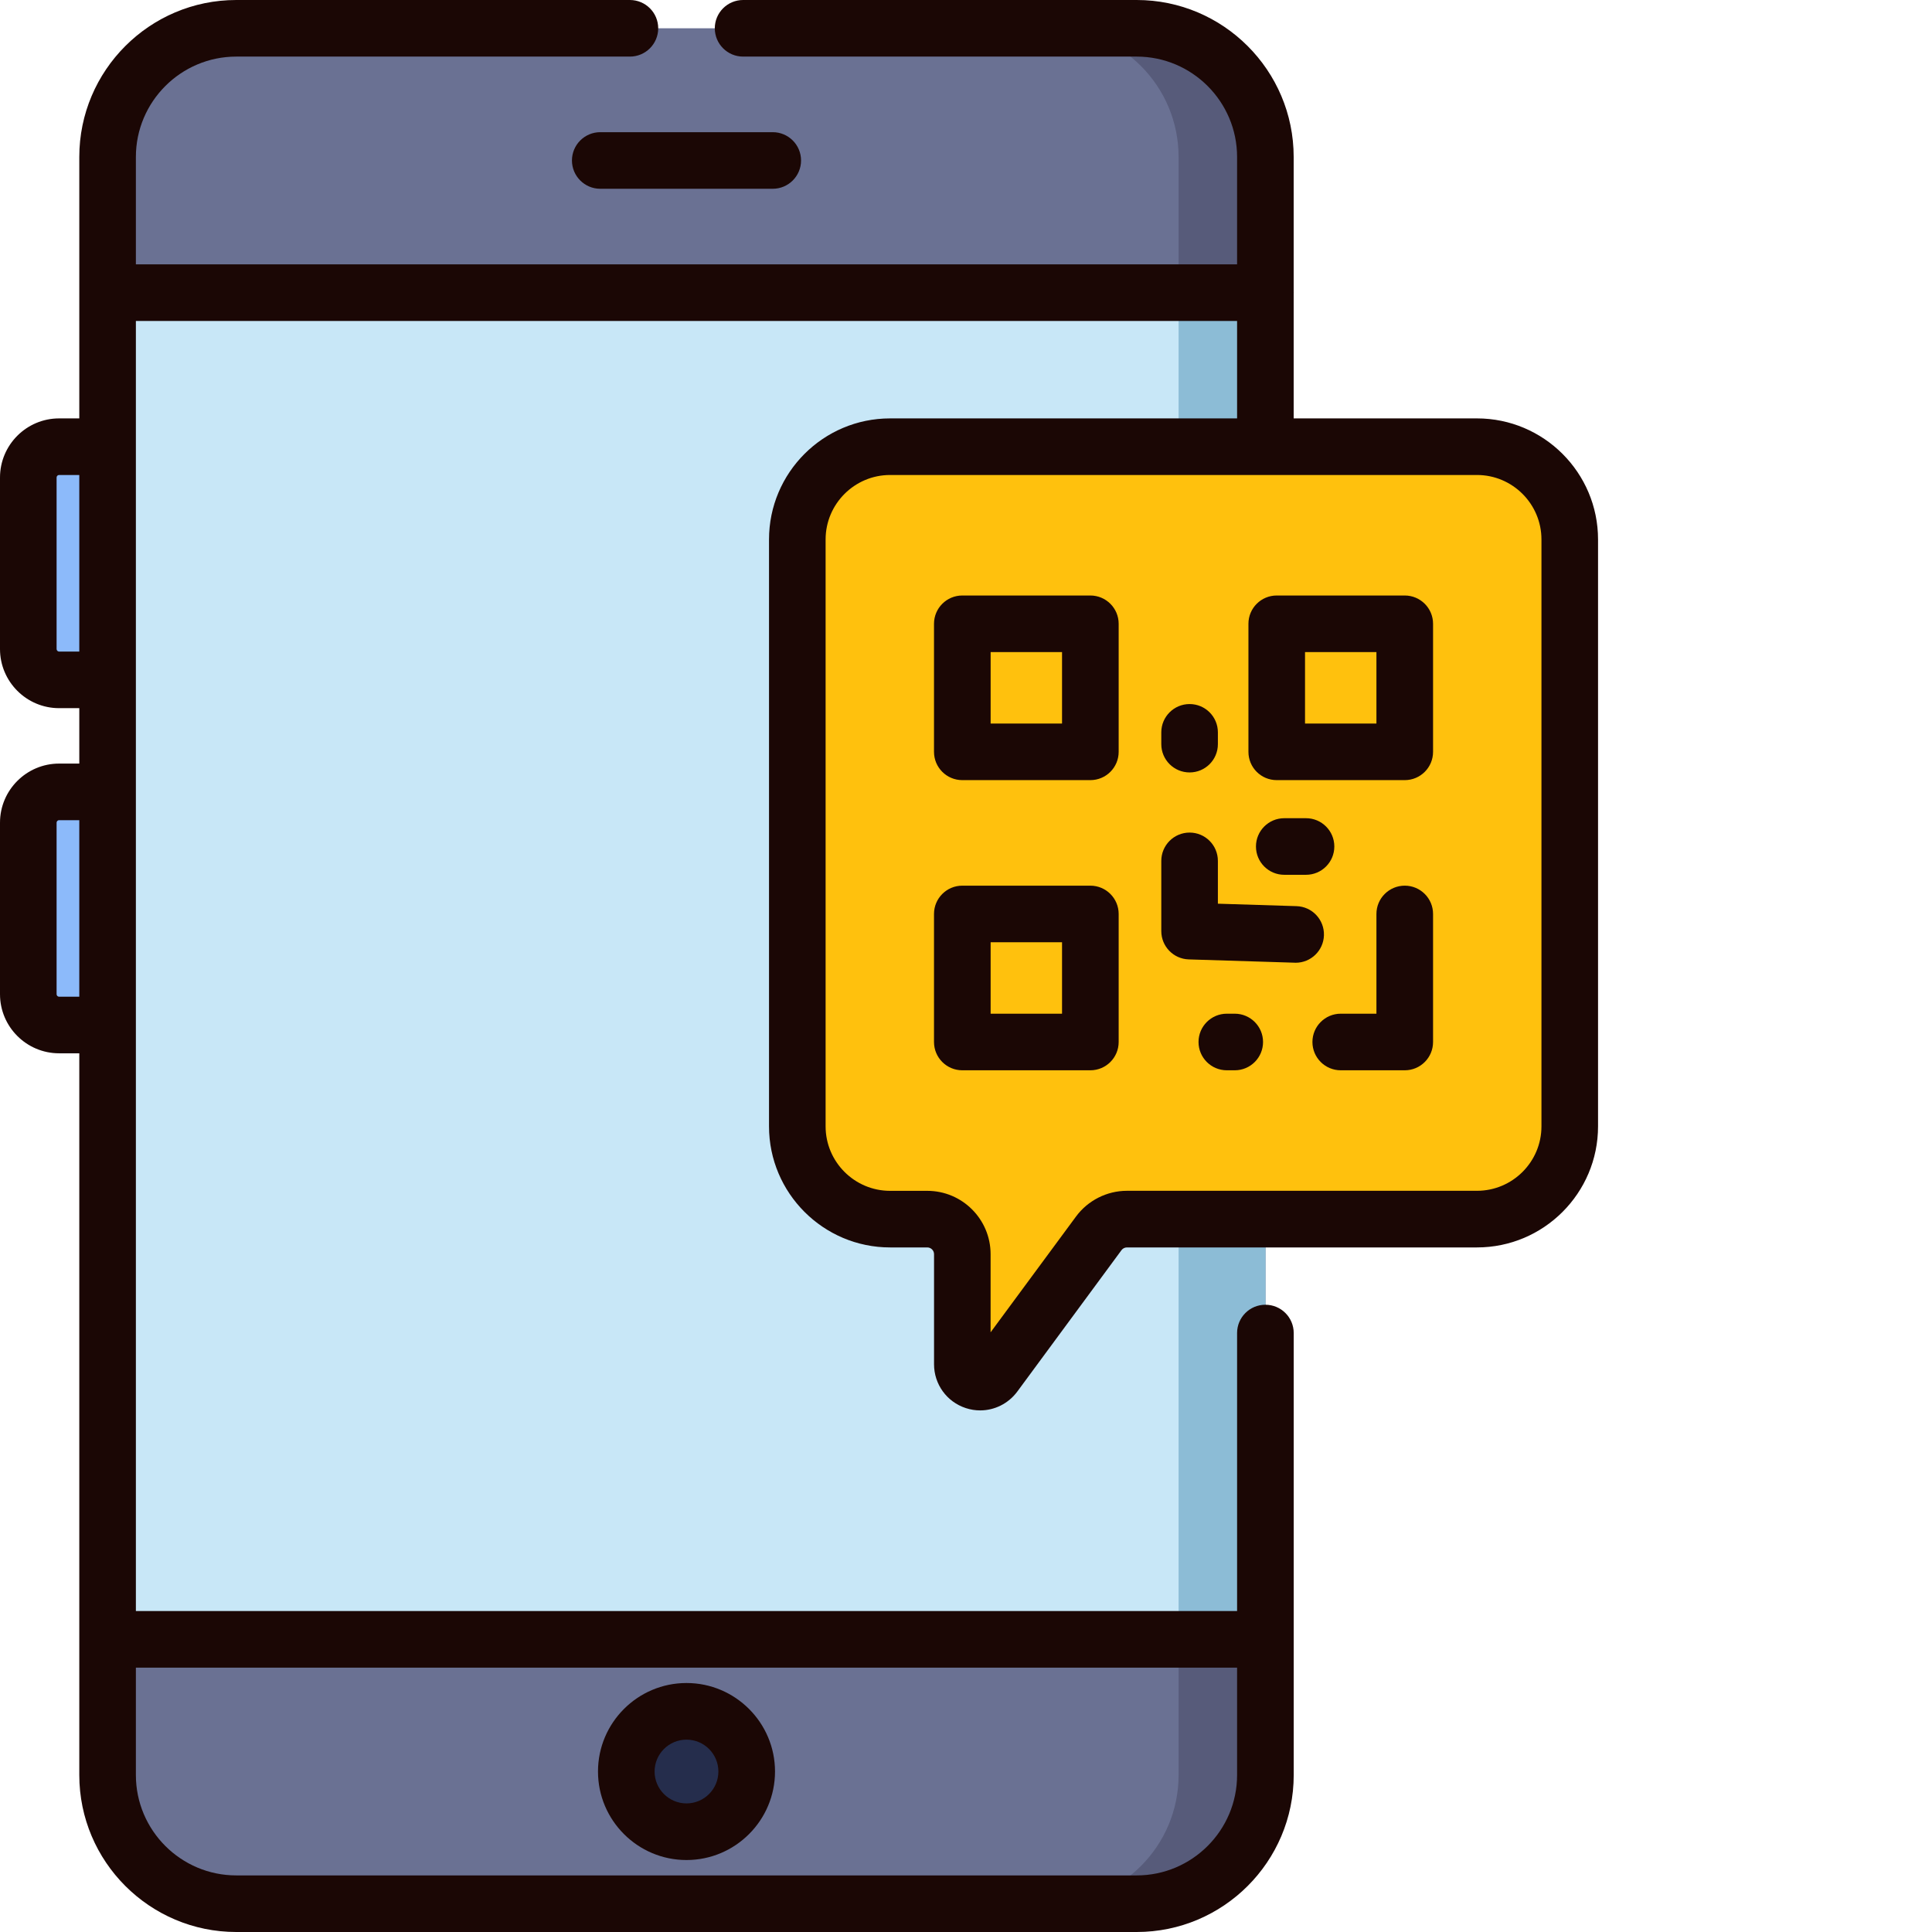
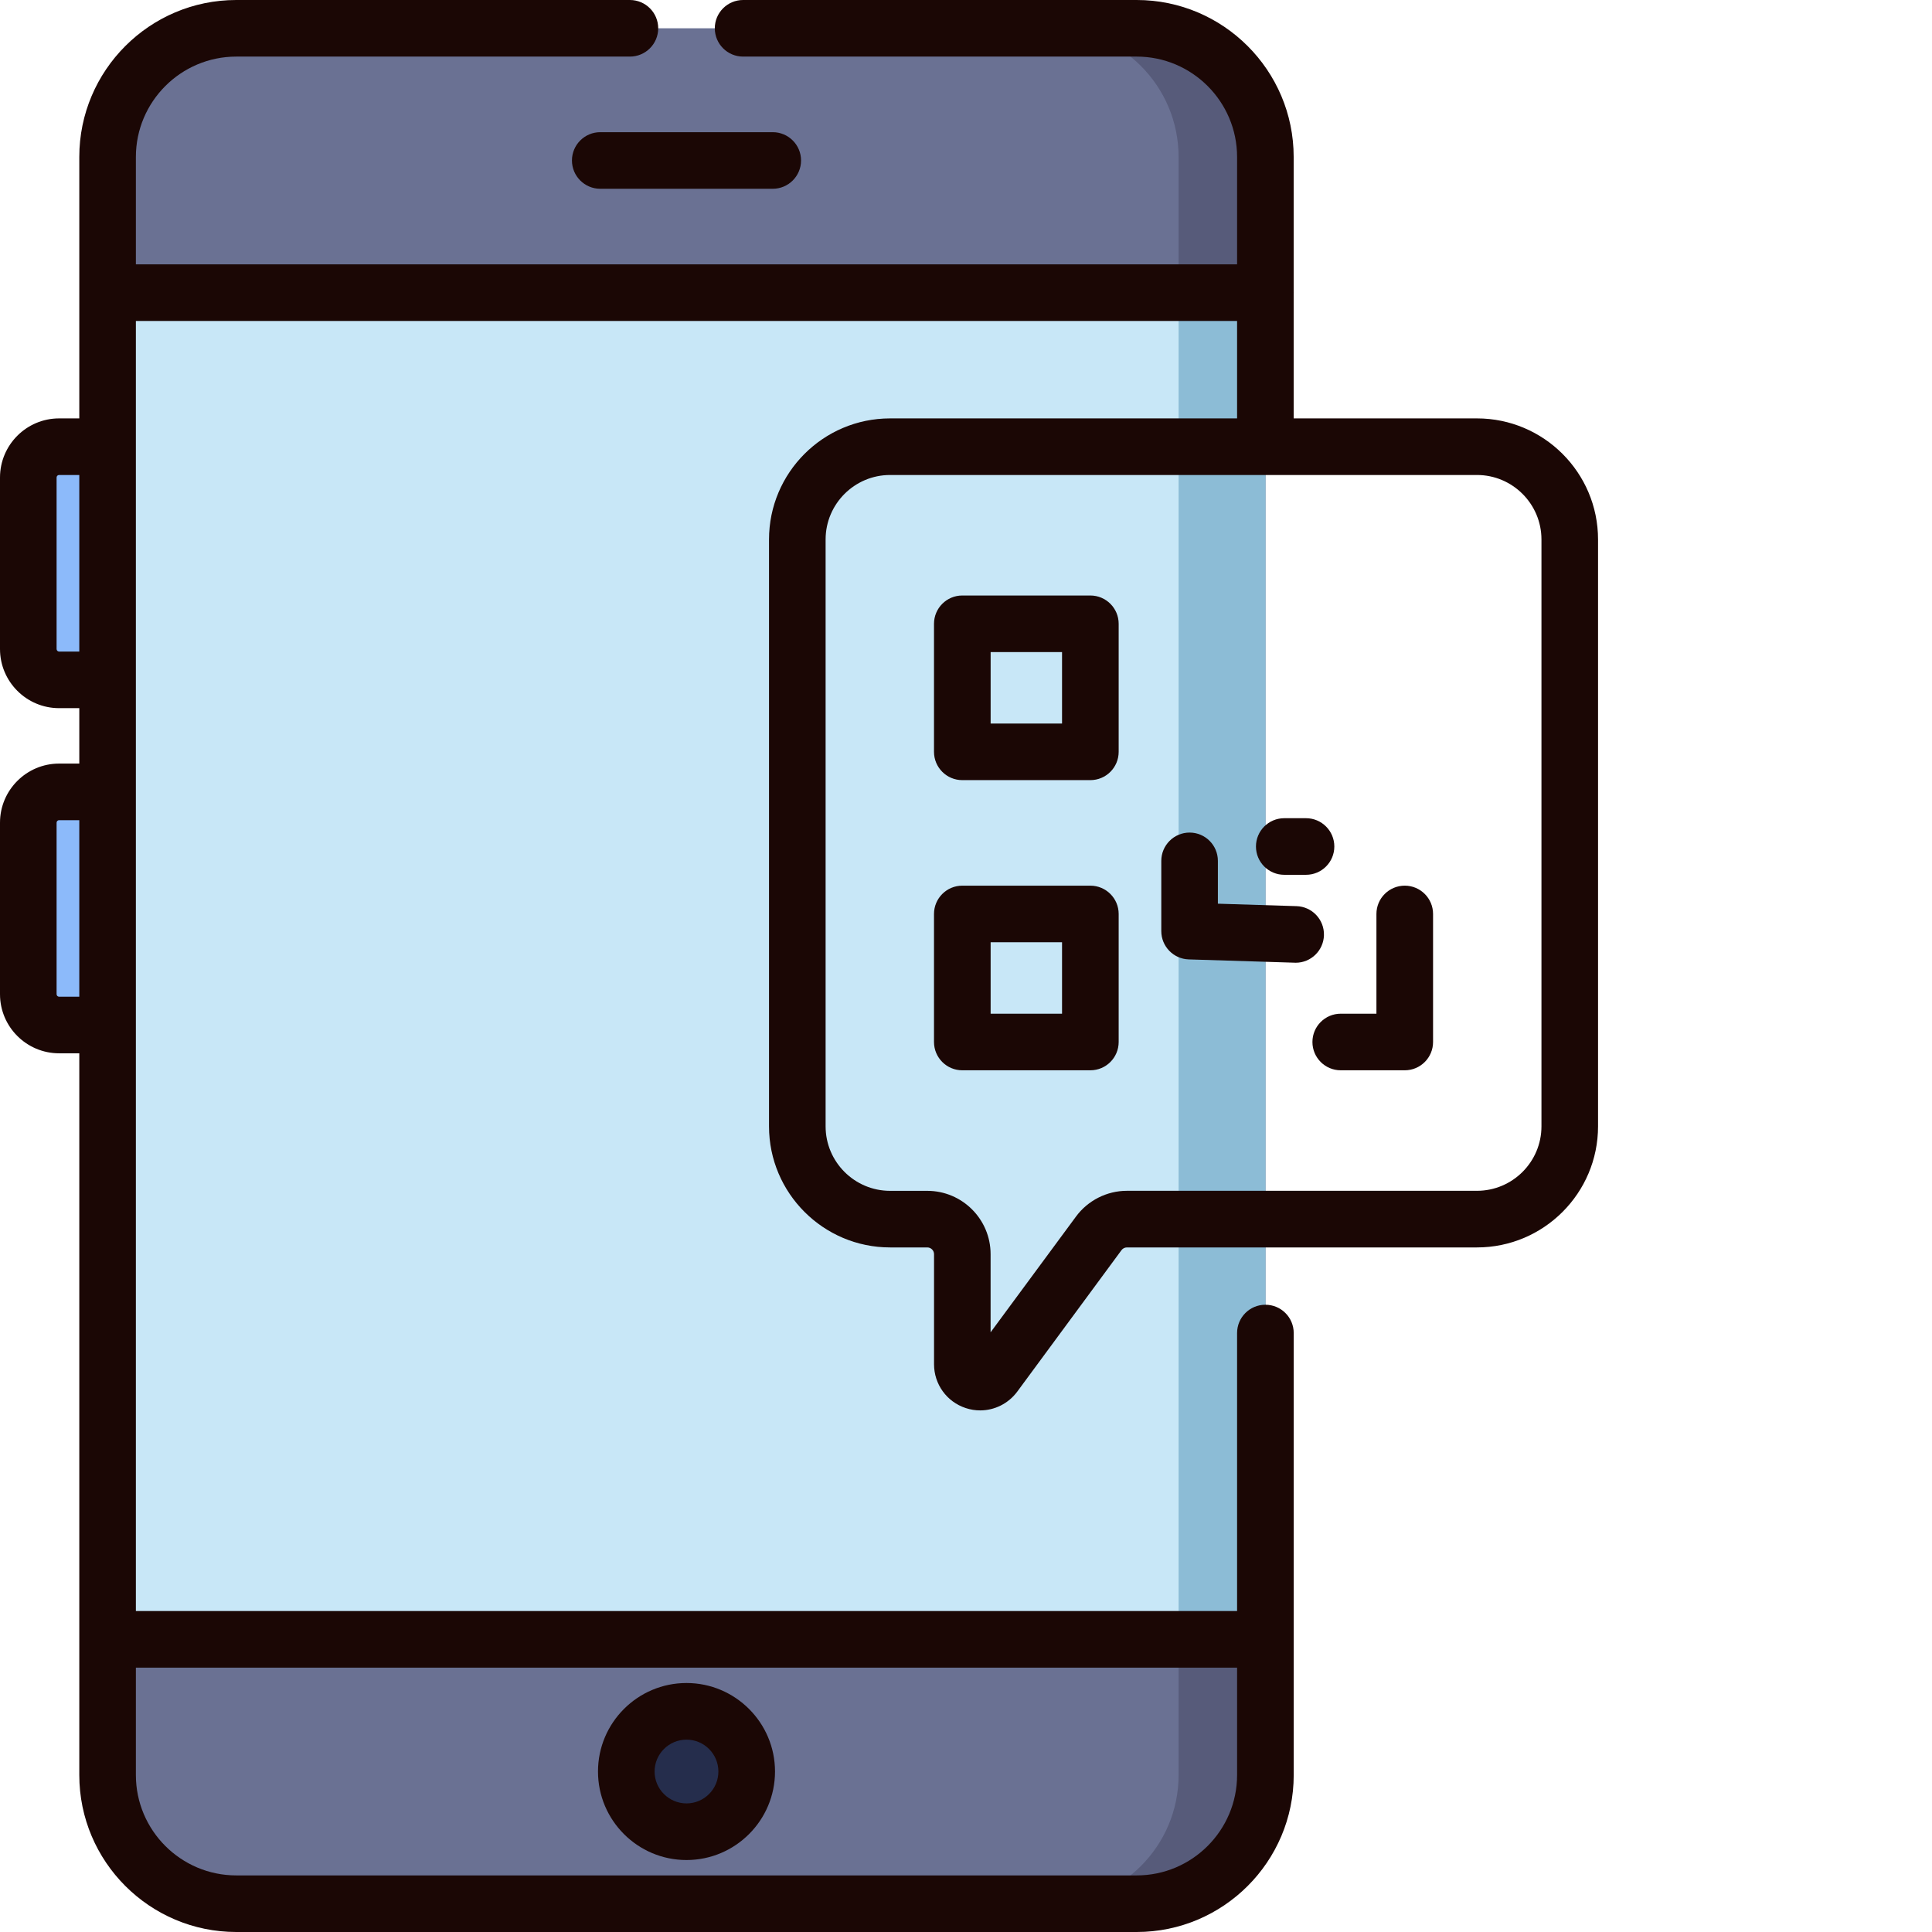
<svg xmlns="http://www.w3.org/2000/svg" width="48" height="48" viewBox="0 0 48 48" fill="none">
  <path d="M2.673 3.9V44.1C2.673 45.866 4.104 47.297 5.87 47.297H28.241C30.007 47.297 31.439 45.866 31.439 44.1V3.9C31.439 2.134 30.007 0.703 28.241 0.703H5.87C4.104 0.703 2.673 2.134 2.673 3.9Z" fill="#6A7193" />
  <path d="M28.241 0.703H26.085C27.851 0.703 29.282 2.134 29.282 3.9V44.1C29.282 45.866 27.851 47.297 26.085 47.297H28.241C30.007 47.297 31.439 45.866 31.439 44.1V3.9C31.439 2.134 30.007 0.703 28.241 0.703Z" fill="#575B7A" />
  <path d="M2.673 7.271H31.439V40.729H2.673V7.271Z" fill="#C8E7F7" />
  <path d="M29.282 7.271H31.439V40.729H29.282V7.271Z" fill="#8CBCD6" />
  <path d="M1.469 16.891H2.673V11.098H1.469C1.046 11.098 0.703 11.441 0.703 11.864V16.125C0.703 16.548 1.046 16.891 1.469 16.891Z" fill="#8CBAFA" />
  <path d="M1.469 25.466H2.673V19.674H1.469C1.046 19.674 0.703 20.017 0.703 20.439V24.701C0.703 25.123 1.046 25.466 1.469 25.466Z" fill="#8CBAFA" />
  <path d="M18.552 44.013C18.552 44.839 17.882 45.508 17.056 45.508C16.23 45.508 15.56 44.839 15.56 44.013C15.56 43.187 16.23 42.517 17.056 42.517C17.882 42.517 18.552 43.187 18.552 44.013Z" fill="#252D4C" />
-   <path d="M36.695 11.098H22.114C20.841 11.098 19.809 12.13 19.809 13.403V27.984C19.809 29.257 20.841 30.289 22.114 30.289H23.038C23.519 30.289 23.908 30.679 23.908 31.159V33.895C23.908 34.322 24.453 34.501 24.706 34.158L27.297 30.643C27.461 30.42 27.722 30.289 27.998 30.289H36.695C37.968 30.289 39 29.257 39 27.984V13.403C39 12.13 37.968 11.098 36.695 11.098Z" fill="#FFC10D" />
  <path d="M17.056 46.212C18.268 46.212 19.255 45.225 19.255 44.013C19.255 42.801 18.268 41.814 17.056 41.814C15.843 41.814 14.857 42.801 14.857 44.013C14.857 45.225 15.843 46.212 17.056 46.212ZM17.056 43.221C17.493 43.221 17.848 43.576 17.848 44.013C17.848 44.45 17.493 44.805 17.056 44.805C16.619 44.805 16.263 44.45 16.263 44.013C16.263 43.576 16.619 43.221 17.056 43.221Z" fill="#1B0705" />
  <path d="M14.21 3.987C14.21 4.375 14.525 4.69 14.913 4.69H19.199C19.587 4.69 19.902 4.375 19.902 3.987C19.902 3.599 19.587 3.284 19.199 3.284H14.913C14.525 3.284 14.21 3.599 14.21 3.987Z" fill="#1B0705" />
  <path d="M27.089 14.795H23.908C23.52 14.795 23.205 15.11 23.205 15.498V18.679C23.205 19.068 23.52 19.382 23.908 19.382H27.089C27.478 19.382 27.793 19.068 27.793 18.679V15.498C27.793 15.11 27.478 14.795 27.089 14.795ZM26.386 17.976H24.612V16.201H26.386V17.976Z" fill="#1B0705" />
-   <path d="M34.901 14.795H31.72C31.331 14.795 31.017 15.11 31.017 15.498V18.679C31.017 19.068 31.331 19.382 31.72 19.382H34.901C35.289 19.382 35.604 19.068 35.604 18.679V15.498C35.604 15.11 35.289 14.795 34.901 14.795ZM34.197 17.976H32.423V16.201H34.197V17.976Z" fill="#1B0705" />
  <path d="M27.089 22.004H23.908C23.52 22.004 23.205 22.319 23.205 22.707V25.888C23.205 26.277 23.52 26.591 23.908 26.591H27.089C27.478 26.591 27.793 26.277 27.793 25.888V22.707C27.793 22.319 27.478 22.004 27.089 22.004ZM26.386 25.185H24.612V23.41H26.386V25.185Z" fill="#1B0705" />
  <path d="M34.901 22.004C34.512 22.004 34.197 22.319 34.197 22.707V25.185H33.31C32.922 25.185 32.607 25.5 32.607 25.888C32.607 26.277 32.922 26.591 33.31 26.591H34.901C35.289 26.591 35.604 26.277 35.604 25.888V22.707C35.604 22.319 35.289 22.004 34.901 22.004Z" fill="#1B0705" />
  <path d="M32.893 23.238C32.905 22.849 32.6 22.525 32.212 22.513L30.258 22.452V21.389C30.258 21 29.944 20.685 29.555 20.685C29.167 20.685 28.852 21 28.852 21.389V23.133C28.852 23.513 29.154 23.824 29.533 23.836L32.168 23.918C32.176 23.919 32.183 23.919 32.191 23.919C32.569 23.919 32.881 23.618 32.893 23.238Z" fill="#1B0705" />
-   <path d="M29.555 19.191C29.944 19.191 30.258 18.877 30.258 18.488V18.195C30.258 17.807 29.944 17.492 29.555 17.492C29.167 17.492 28.852 17.807 28.852 18.195V18.488C28.852 18.877 29.167 19.191 29.555 19.191Z" fill="#1B0705" />
-   <path d="M30.677 25.185H30.48C30.092 25.185 29.777 25.5 29.777 25.888C29.777 26.277 30.092 26.591 30.48 26.591H30.677C31.065 26.591 31.38 26.277 31.38 25.888C31.38 25.5 31.065 25.185 30.677 25.185Z" fill="#1B0705" />
  <path d="M32.448 21.734C32.836 21.734 33.151 21.42 33.151 21.031C33.151 20.643 32.836 20.328 32.448 20.328H31.907C31.519 20.328 31.204 20.643 31.204 21.031C31.204 21.42 31.519 21.734 31.907 21.734H32.448Z" fill="#1B0705" />
  <path d="M36.695 10.395H32.141V7.291C32.141 7.284 32.142 7.278 32.142 7.271C32.142 7.264 32.141 7.257 32.141 7.25V3.9C32.141 1.749 30.391 0 28.241 0H18.462C18.074 0 17.759 0.315 17.759 0.703C17.759 1.091 18.074 1.406 18.462 1.406H28.241C29.616 1.406 30.735 2.525 30.735 3.9V6.568H3.376V3.9C3.376 2.525 4.495 1.406 5.87 1.406H15.65C16.038 1.406 16.353 1.091 16.353 0.703C16.353 0.315 16.038 0 15.65 0H5.87C3.72 0 1.97 1.749 1.97 3.9V10.395H1.468C0.659 10.395 0 11.054 0 11.864V16.125C0 16.935 0.659 17.594 1.468 17.594H1.97V18.971H1.468C0.659 18.971 0 19.63 0 20.439V24.701C0 25.511 0.659 26.169 1.468 26.169H1.97V44.1C1.97 46.251 3.72 48 5.87 48H28.242C30.392 48 32.142 46.251 32.142 44.1V33.119C32.142 32.73 31.827 32.416 31.438 32.416C31.05 32.416 30.735 32.73 30.735 33.119V40.026H3.376V7.974H30.735V10.395H22.114C20.455 10.395 19.106 11.744 19.106 13.403V27.984C19.106 29.642 20.456 30.992 22.114 30.992H23.038C23.13 30.992 23.206 31.067 23.206 31.159V33.895C23.206 34.391 23.522 34.828 23.993 34.983C24.111 35.022 24.232 35.041 24.352 35.041C24.708 35.041 25.052 34.873 25.273 34.575L27.863 31.06C27.895 31.017 27.945 30.992 27.998 30.992H36.695C38.354 30.992 39.703 29.642 39.703 27.984V13.403C39.703 11.744 38.354 10.395 36.695 10.395ZM1.468 16.188C1.434 16.188 1.406 16.159 1.406 16.125V11.863C1.406 11.829 1.434 11.801 1.468 11.801H1.97V16.188H1.468ZM1.468 24.763C1.434 24.763 1.406 24.735 1.406 24.701V20.439C1.406 20.405 1.434 20.377 1.468 20.377H1.97V24.763H1.468ZM30.735 41.432V44.1C30.735 45.475 29.616 46.594 28.241 46.594H5.87C4.495 46.594 3.376 45.475 3.376 44.1V41.432H30.735ZM38.297 27.984C38.297 28.867 37.578 29.585 36.695 29.585H27.998C27.5 29.585 27.027 29.825 26.732 30.226L24.611 33.101V31.159C24.611 30.291 23.906 29.586 23.038 29.586H22.114C21.231 29.586 20.512 28.867 20.512 27.984V13.403C20.512 12.52 21.231 11.801 22.114 11.801H36.695C37.578 11.801 38.297 12.52 38.297 13.403V27.984H38.297Z" fill="#1B0705" />
</svg>